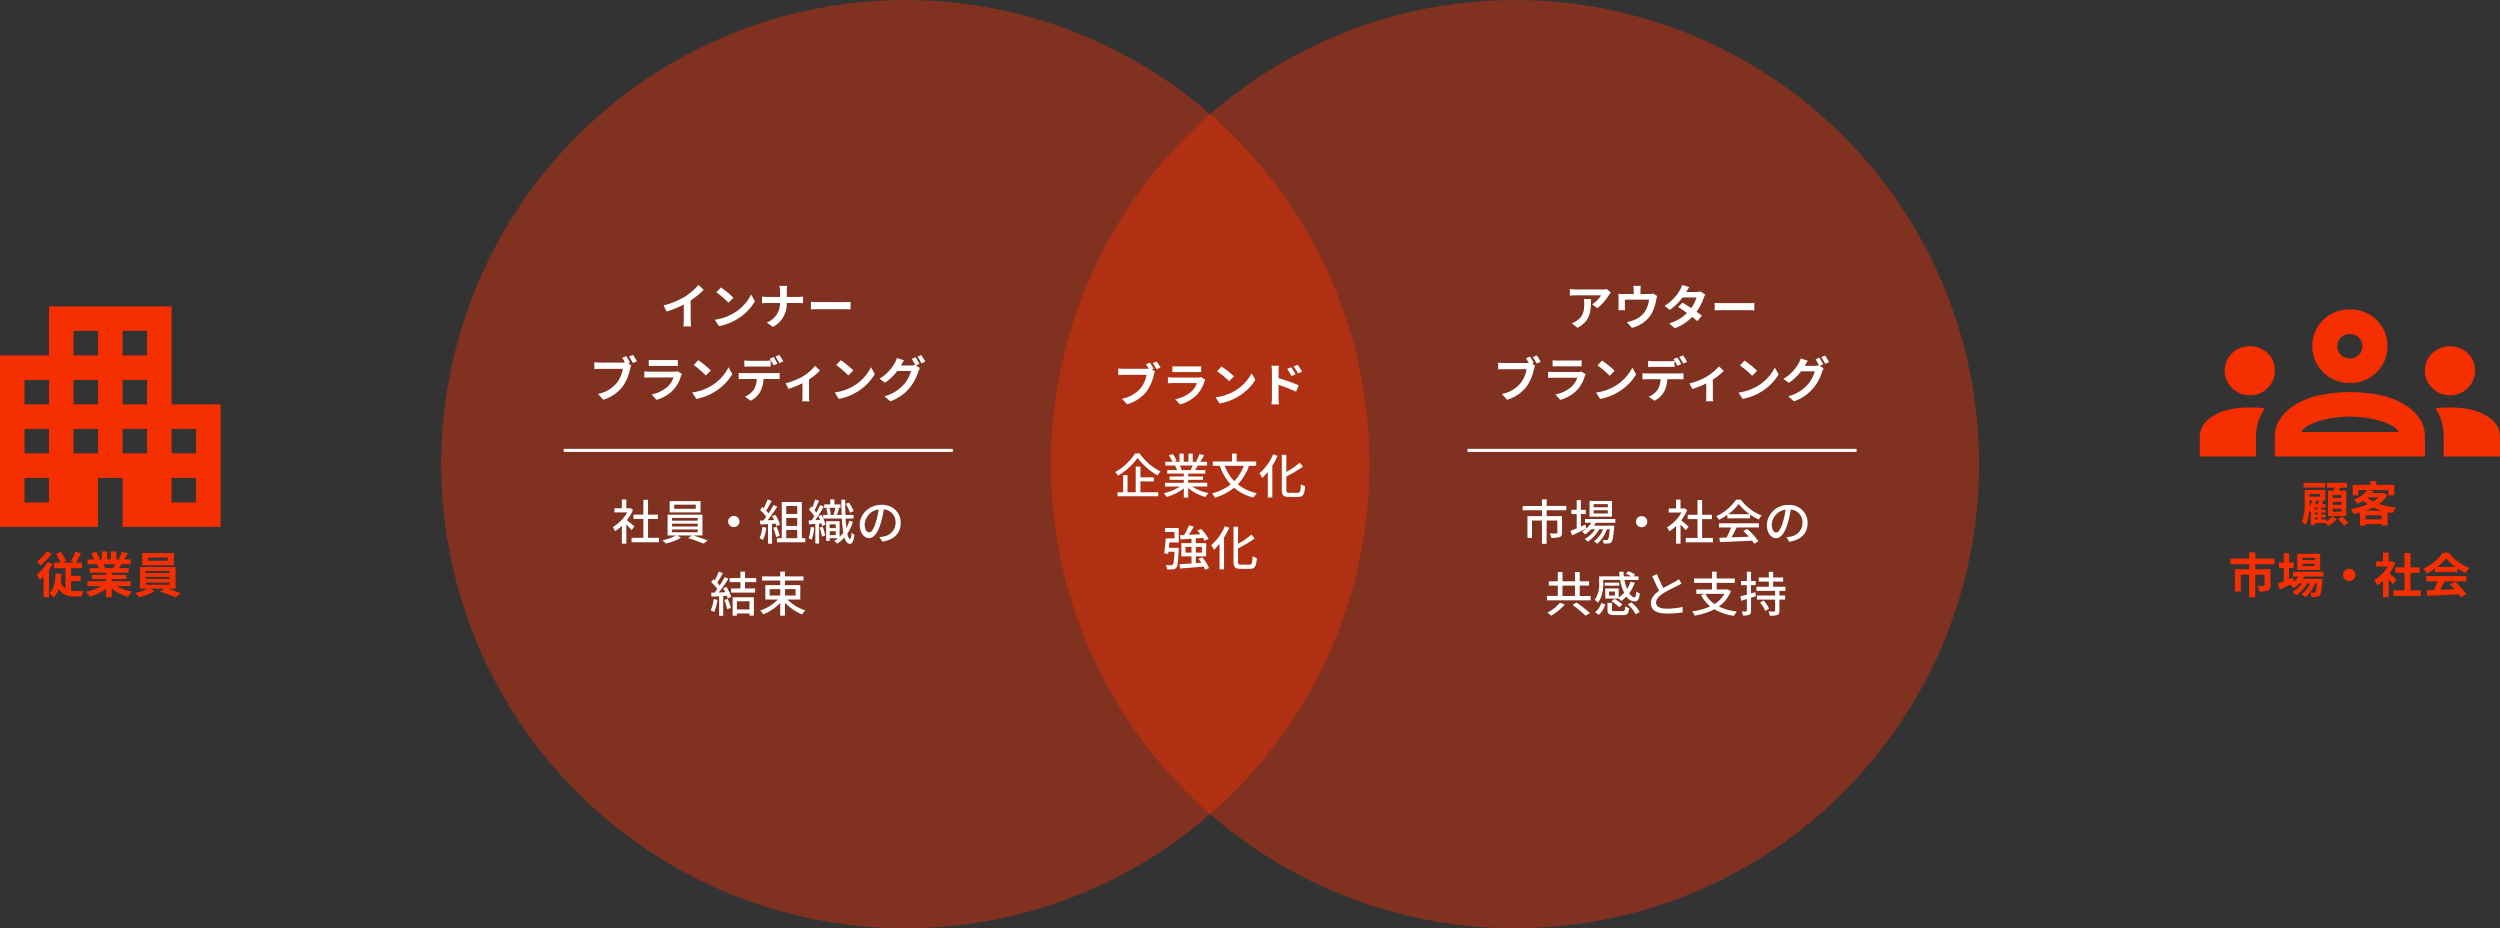
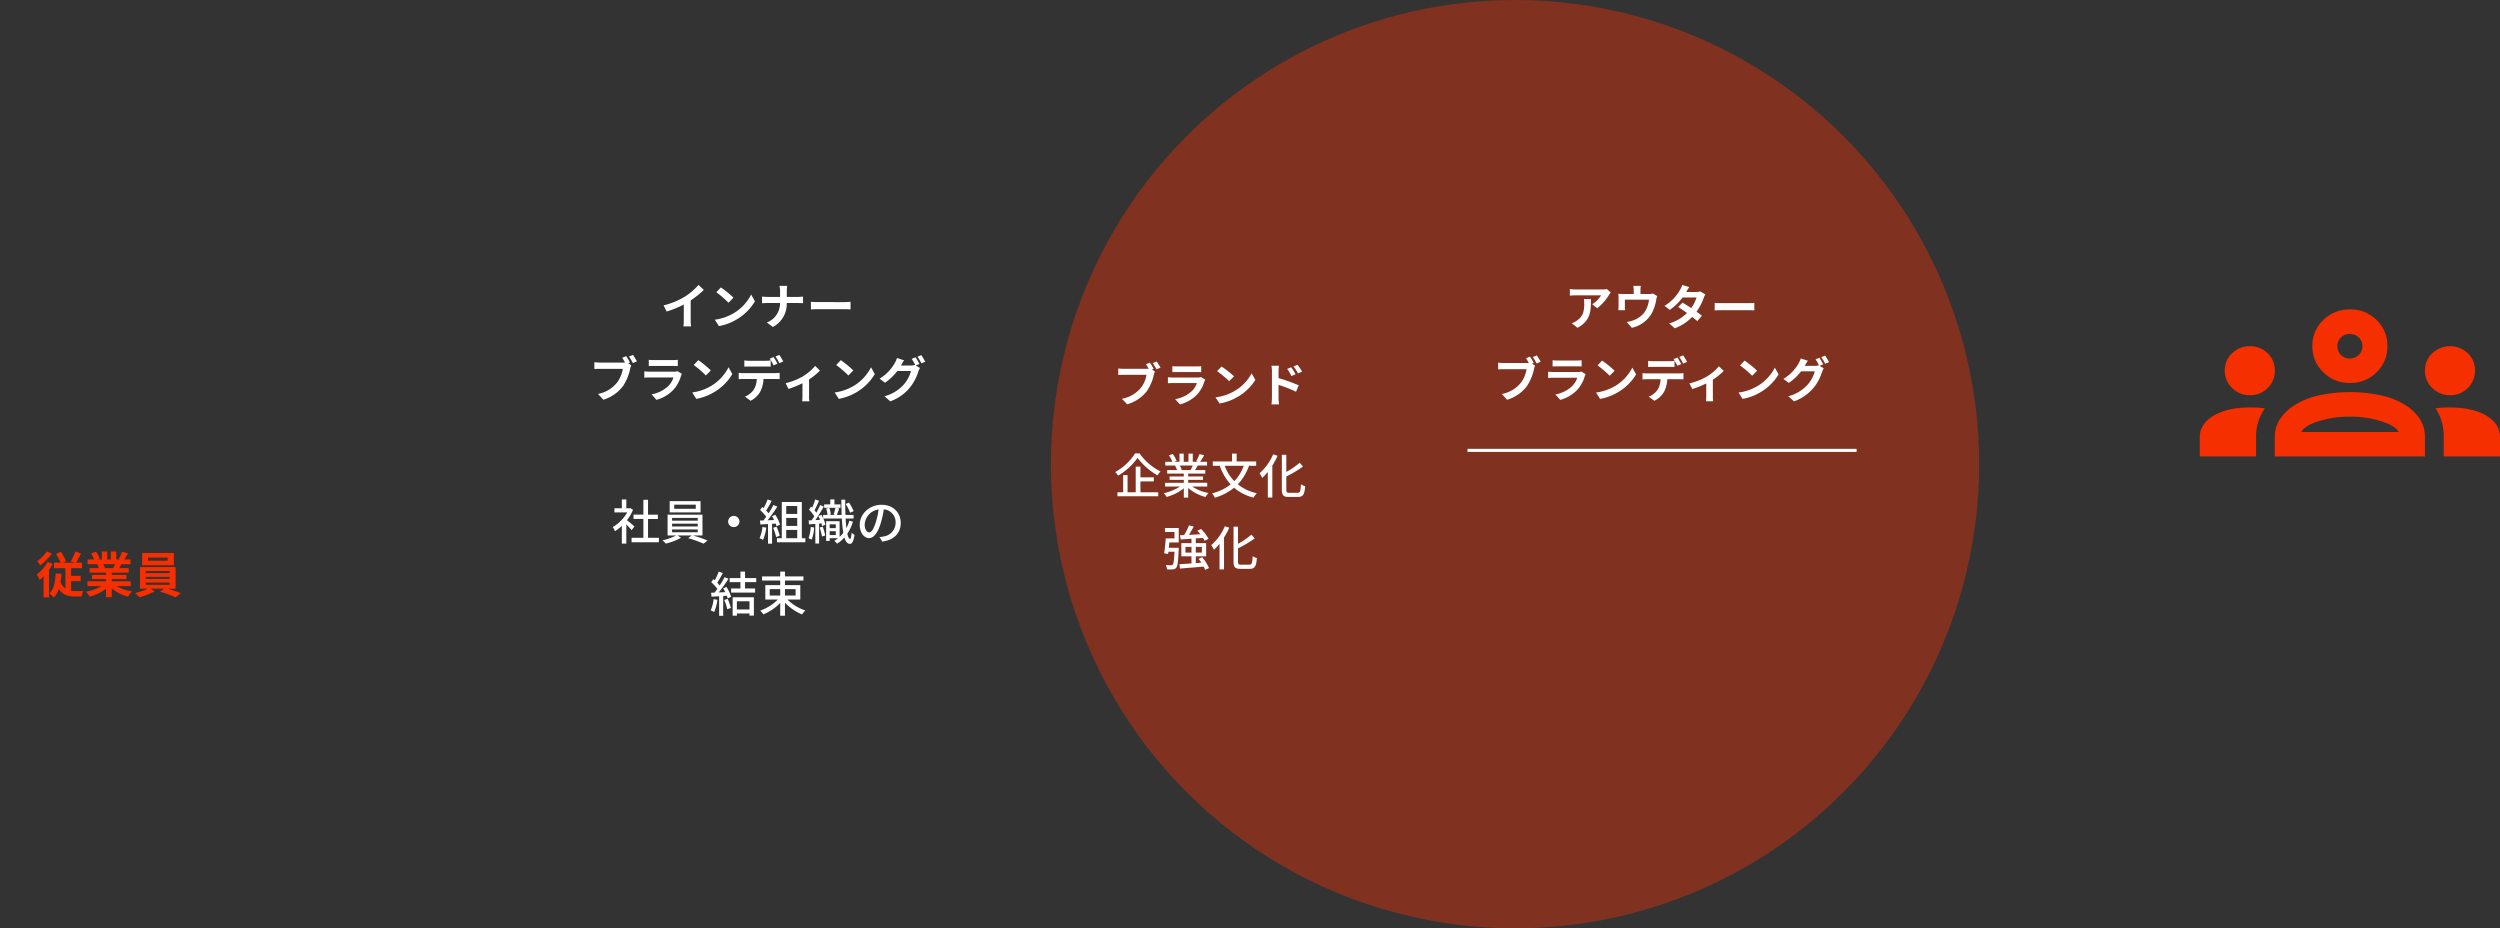
<svg xmlns="http://www.w3.org/2000/svg" width="816" height="303" viewBox="0 0 816 303">
  <rect x="0" y="0" width="816" height="303" fill="#333333" stroke="none" />
  <g id="グループ_1783" data-name="グループ 1783" transform="translate(-325 -7598)">
    <circle id="楕円形_185" data-name="楕円形 185" cx="151.5" cy="151.5" r="151.5" transform="translate(668 7598)" fill="#f62f00" opacity="0.397" style="mix-blend-mode: multiply;isolation: isolate" />
-     <circle id="楕円形_186" data-name="楕円形 186" cx="151.5" cy="151.5" r="151.5" transform="translate(469 7598)" fill="#f62f00" opacity="0.397" style="mix-blend-mode: multiply;isolation: isolate" />
    <path id="パス_198" data-name="パス 198" d="M12-13.51,10.7-13a16.785,16.785,0,0,1,.884,1.467,6.905,6.905,0,0,1-.742.03h-7.3a18.32,18.32,0,0,1-1.877-.121v2.132c.41-.03,1.152-.06,1.877-.06h7.336A9.289,9.289,0,0,1,9.032-5.285,10.417,10.417,0,0,1,2.847-1.732L4.567.082a12.617,12.617,0,0,0,6.342-4.188,15.238,15.238,0,0,0,2.382-5.5,4.79,4.79,0,0,1,.347-1.043l-1.01-.635.584-.227A19.758,19.758,0,0,0,12-13.51Zm2.209-.378-1.309.5a19.428,19.428,0,0,1,1.262,2.041l1.309-.544C15.169-12.421,14.6-13.344,14.207-13.888Zm5.112,1.527v1.95c.458-.03,1.136-.045,1.641-.045H27c.568,0,1.309.015,1.735.045v-1.95a15.517,15.517,0,0,1-1.7.076H20.959A13.873,13.873,0,0,1,19.318-12.361ZM30.063-7.977l-1.4-.832a3.462,3.462,0,0,1-1.152.151H19.7c-.489,0-1.167-.045-1.83-.091v1.965c.663-.06,1.451-.076,1.83-.076h7.62a6.506,6.506,0,0,1-1.625,2.616A10.808,10.808,0,0,1,20.234-1.6L21.8.112a11.919,11.919,0,0,0,5.632-3.266,10.726,10.726,0,0,0,2.335-4.188A5.49,5.49,0,0,1,30.063-7.977Zm5.317-4.279L33.9-10.743a32.451,32.451,0,0,1,3.944,3.266L39.45-9.05A31.622,31.622,0,0,0,35.379-12.255ZM33.407-2.186l1.325,2a17.541,17.541,0,0,0,5.853-2.132,16.436,16.436,0,0,0,5.837-5.594l-1.231-2.132A14.49,14.49,0,0,1,39.45-4.167,16.734,16.734,0,0,1,33.407-2.186Zm24.707-9.827-1.325.529a12.82,12.82,0,0,1,1.388,2.343l1.373-.59A26.681,26.681,0,0,0,58.114-12.013Zm2.067-.832-1.309.59a14.074,14.074,0,0,1,1.467,2.268l1.325-.62A19.928,19.928,0,0,0,60.181-12.845ZM51.819-1.99a15.7,15.7,0,0,1-.158,2.1h2.477c-.079-.62-.158-1.678-.158-2.1V-6.268a43.323,43.323,0,0,1,5.711,2.253l.884-2.1a56.411,56.411,0,0,0-6.595-2.359v-2.207a15.769,15.769,0,0,1,.142-1.829H51.661a10.235,10.235,0,0,1,.158,1.829Z" transform="translate(688.336 7729.888)" fill="#fff" />
    <path id="パス_199" data-name="パス 199" d="M-31.189-6.294l1,1.995a31.851,31.851,0,0,0,5.6-2.28v5.067A17.688,17.688,0,0,1-24.7.561h2.508a10.859,10.859,0,0,1-.143-2.074v-6.4a29.1,29.1,0,0,0,4.27-3.436l-1.714-1.631a20.335,20.335,0,0,1-4.476,3.847A25.559,25.559,0,0,1-31.189-6.294Zm18.714-5.874-1.492,1.583A32.98,32.98,0,0,1-10-7.165l1.619-1.647A32.042,32.042,0,0,0-12.474-12.168ZM-14.459-1.624l1.333,2.09A17.216,17.216,0,0,0-7.236-1.766,16.857,16.857,0,0,0-1.363-7.624L-2.6-9.857A14.923,14.923,0,0,1-8.379-3.7,16.387,16.387,0,0,1-14.459-1.624Zm21.3-9.183v1.742H2.716c-.635,0-1.286-.063-1.762-.111v2.185c.492-.032,1.127-.079,1.825-.079H6.827a6.761,6.761,0,0,1-4.3,6.365L4.494.751A8.5,8.5,0,0,0,9.018-7.07h3.571c.635,0,1.413.048,1.746.063V-9.16c-.333.032-1,.095-1.73.095H9.034v-1.726a12.183,12.183,0,0,1,.127-1.868H6.637A7.892,7.892,0,0,1,6.843-10.807ZM16.907-7.466V-4.98c.587-.047,1.651-.079,2.556-.079h8.524c.667,0,1.476.063,1.857.079V-7.466c-.413.032-1.111.095-1.857.095H19.462C18.637-7.371,17.478-7.419,16.907-7.466ZM-43.379,10.267l-1.3.538a17.738,17.738,0,0,1,.889,1.536,6.676,6.676,0,0,1-.746.032h-7.349a17.717,17.717,0,0,1-1.889-.127v2.233c.413-.032,1.159-.063,1.889-.063h7.381a9.936,9.936,0,0,1-1.857,4.465A10.409,10.409,0,0,1-52.586,22.6l1.73,1.9a12.679,12.679,0,0,0,6.381-4.386,16.306,16.306,0,0,0,2.4-5.763,5.16,5.16,0,0,1,.349-1.093l-1.016-.665.587-.238A20.869,20.869,0,0,0-43.379,10.267Zm2.222-.4-1.317.523a20.5,20.5,0,0,1,1.27,2.137l1.317-.57C-40.189,11.407-40.76,10.441-41.157,9.872Zm5.143,1.6v2.042c.46-.032,1.143-.047,1.651-.047h6.079c.571,0,1.317.016,1.746.047V11.471a15,15,0,0,1-1.714.079h-6.111A13.413,13.413,0,0,1-36.014,11.471Zm10.81,4.592-1.413-.871a3.356,3.356,0,0,1-1.159.158h-7.857c-.492,0-1.175-.047-1.841-.1v2.058c.667-.063,1.46-.079,1.841-.079h7.667A6.865,6.865,0,0,1-29.6,19.973a10.716,10.716,0,0,1-5.492,2.771l1.571,1.789a11.892,11.892,0,0,0,5.667-3.42,11.37,11.37,0,0,0,2.349-4.386A5.859,5.859,0,0,1-25.2,16.062Zm5.349-4.481-1.492,1.583a32.98,32.98,0,0,1,3.968,3.42l1.619-1.647A32.042,32.042,0,0,0-19.855,11.581Zm-1.984,10.545,1.333,2.09a17.216,17.216,0,0,0,5.889-2.233,16.857,16.857,0,0,0,5.873-5.858l-1.238-2.232a14.923,14.923,0,0,1-5.778,6.159A16.387,16.387,0,0,1-21.839,22.126ZM-4.824,11.661V13.7c.476-.032,1.159-.048,1.7-.048h5.19c.556,0,1.175.016,1.714.048V11.661a12.49,12.49,0,0,1-1.714.127h-5.19A11.905,11.905,0,0,1-4.824,11.661Zm-1.841,4.053v2.074c.444-.032,1.063-.063,1.524-.063H-.776a6.792,6.792,0,0,1-.984,3.5,6.479,6.479,0,0,1-2.873,2.264l1.857,1.346a7.514,7.514,0,0,0,3.19-3.04A10.025,10.025,0,0,0,1.43,17.725H5.256c.444,0,1.048.016,1.444.048V15.714a12.033,12.033,0,0,1-1.444.1h-10.4A12.115,12.115,0,0,1-6.665,15.714Zm11.4-5.146-1.27.523a20.146,20.146,0,0,1,1.254,2.2l1.27-.554C5.684,12.151,5.129,11.154,4.732,10.568ZM6.6,9.856l-1.254.522a18.669,18.669,0,0,1,1.27,2.185l1.27-.554A24.751,24.751,0,0,0,6.6,9.856ZM8.653,19.1l.937,1.868a33.161,33.161,0,0,0,4.556-1.852V23.3c0,.554-.048,1.393-.079,1.71h2.349A8.794,8.794,0,0,1,16.3,23.3V17.867a20.8,20.8,0,0,0,3.556-2.882L18.287,13.45a16.526,16.526,0,0,1-3.952,3.388A20.99,20.99,0,0,1,8.653,19.1Zm18-7.521-1.492,1.583a32.98,32.98,0,0,1,3.968,3.42l1.619-1.647A32.042,32.042,0,0,0,26.653,11.581ZM24.668,22.126,26,24.216a17.216,17.216,0,0,0,5.889-2.233,16.857,16.857,0,0,0,5.873-5.858l-1.238-2.232a14.923,14.923,0,0,1-5.778,6.159A16.387,16.387,0,0,1,24.668,22.126Zm26.4-11.479-1.254.507A18.348,18.348,0,0,1,50.97,13.2l-.111-.063a5.012,5.012,0,0,1-1.381.19H46.3c.016-.032.032-.047.048-.079a16.418,16.418,0,0,1,.968-1.615l-2.333-.76a7.155,7.155,0,0,1-.714,1.647,13.707,13.707,0,0,1-4.952,5.1l1.778,1.33a17.816,17.816,0,0,0,4.016-3.832h4.46a11.191,11.191,0,0,1-2.254,4.307,12.7,12.7,0,0,1-6.4,3.927L42.8,25.024a14.783,14.783,0,0,0,6.4-4.481,16.061,16.061,0,0,0,2.778-5.272,6.332,6.332,0,0,1,.524-1.14l-1.349-.823,1.175-.491A20.114,20.114,0,0,0,51.065,10.647Zm1.873-.712-1.254.507a16.777,16.777,0,0,1,1.286,2.185l1.254-.538A22.594,22.594,0,0,0,52.938,9.935Z" transform="translate(572.776 7703.976)" fill="#fff" />
    <path id="パス_195" data-name="パス 195" d="M-17.014-10.886l-1.254-1.159a8.292,8.292,0,0,1-1.619.141h-8.556a12.748,12.748,0,0,1-1.937-.157v2.177c.746-.063,1.27-.11,1.937-.11h8.27A9.373,9.373,0,0,1-23.093-7.08l1.651,1.3a16.018,16.018,0,0,0,3.81-4.292A7.9,7.9,0,0,1-17.014-10.886ZM-23.49-8.771h-2.3a8.571,8.571,0,0,1,.111,1.41c0,2.569-.381,4.229-2.4,5.608a6.3,6.3,0,0,1-1.667.862L-27.887.6C-23.57-1.691-23.49-4.887-23.49-8.771Zm16.27-4.308H-9.665a7.64,7.64,0,0,1,.127,1.441v1.206h-3.4a13.343,13.343,0,0,1-1.619-.078,9.871,9.871,0,0,1,.079,1.347v2.71a11.726,11.726,0,0,1-.079,1.316h2.19c-.032-.313-.048-.8-.048-1.159V-8.583h7.873A9.219,9.219,0,0,1-5.951-4.558a7.762,7.762,0,0,1-3.6,2.678,13.063,13.063,0,0,1-2.238.611l1.651,1.88a10.077,10.077,0,0,0,6.476-4.7A14.454,14.454,0,0,0-2.189-8.521a10.346,10.346,0,0,1,.317-1.253l-1.381-.83a3.91,3.91,0,0,1-1.317.172H-7.332v-1.206A11.237,11.237,0,0,1-7.22-13.079ZM8.6-12.687l-2.3-.7a6.441,6.441,0,0,1-.73,1.629A14.622,14.622,0,0,1,.526-6.547l1.714,1.3A18.974,18.974,0,0,0,6.43-9.3h4.54A11.059,11.059,0,0,1,9.224-5.842c-1-.658-2-1.3-2.841-1.77L4.97-6.187c.81.5,1.857,1.206,2.889,1.958A13.519,13.519,0,0,1,2.034-.83L3.875.752A14.949,14.949,0,0,0,9.557-2.96c.651.517,1.238,1,1.667,1.394l1.508-1.77c-.46-.376-1.079-.83-1.762-1.316a17.848,17.848,0,0,0,2.349-4.511,7.324,7.324,0,0,1,.524-1.112l-1.619-.987a5.1,5.1,0,0,1-1.381.172H7.621A16.832,16.832,0,0,1,8.6-12.687Zm8.3,5.153v2.459c.587-.047,1.651-.078,2.556-.078h8.524c.667,0,1.476.063,1.857.078V-7.534c-.413.031-1.111.094-1.857.094H19.462C18.637-7.44,17.478-7.487,16.907-7.534ZM-43.379,10.009l-1.3.533a17.5,17.5,0,0,1,.889,1.519,6.748,6.748,0,0,1-.746.031h-7.349a17.906,17.906,0,0,1-1.889-.125v2.209c.413-.031,1.159-.063,1.889-.063h7.381a9.773,9.773,0,0,1-1.857,4.417,10.426,10.426,0,0,1-6.222,3.681l1.73,1.88a12.681,12.681,0,0,0,6.381-4.339,16.036,16.036,0,0,0,2.4-5.7,5.066,5.066,0,0,1,.349-1.081l-1.016-.658.587-.235A20.594,20.594,0,0,0-43.379,10.009Zm2.222-.392-1.317.517a20.239,20.239,0,0,1,1.27,2.115l1.317-.564C-40.189,11.137-40.76,10.182-41.157,9.618Zm5.143,1.582v2.021c.46-.031,1.143-.047,1.651-.047h6.079c.571,0,1.317.016,1.746.047V11.2a15.164,15.164,0,0,1-1.714.078h-6.111A13.557,13.557,0,0,1-36.014,11.2Zm10.81,4.542-1.413-.862a3.39,3.39,0,0,1-1.159.157h-7.857c-.492,0-1.175-.047-1.841-.094V16.98c.667-.063,1.46-.078,1.841-.078h7.667a6.777,6.777,0,0,1-1.635,2.71,10.756,10.756,0,0,1-5.492,2.741l1.571,1.77a11.916,11.916,0,0,0,5.667-3.383A11.21,11.21,0,0,0-25.506,16.4,5.766,5.766,0,0,1-25.2,15.742Zm5.349-4.433-1.492,1.566a32.883,32.883,0,0,1,3.968,3.383l1.619-1.629A31.973,31.973,0,0,0-19.855,11.31Zm-1.984,10.432,1.333,2.068A17.329,17.329,0,0,0-14.617,21.6a16.767,16.767,0,0,0,5.873-5.8L-9.982,13.6A14.826,14.826,0,0,1-15.76,19.69,16.505,16.505,0,0,1-21.839,21.742ZM-4.824,11.388v2.021c.476-.031,1.159-.047,1.7-.047h5.19c.556,0,1.175.016,1.714.047V11.388a12.623,12.623,0,0,1-1.714.125h-5.19A12.032,12.032,0,0,1-4.824,11.388ZM-6.665,15.4V17.45c.444-.031,1.063-.063,1.524-.063H-.776a6.665,6.665,0,0,1-.984,3.462,6.468,6.468,0,0,1-2.873,2.24l1.857,1.331a7.479,7.479,0,0,0,3.19-3.007A9.833,9.833,0,0,0,1.43,17.387H5.256c.444,0,1.048.016,1.444.047V15.4a12.162,12.162,0,0,1-1.444.094h-10.4A12.244,12.244,0,0,1-6.665,15.4Zm11.4-5.091-1.27.517A19.875,19.875,0,0,1,4.716,13l1.27-.548C5.684,11.873,5.129,10.887,4.732,10.307ZM6.6,9.6l-1.254.517a18.422,18.422,0,0,1,1.27,2.162l1.27-.548A24.432,24.432,0,0,0,6.6,9.6ZM8.653,18.75,9.589,20.6a33.368,33.368,0,0,0,4.556-1.833V22.9c0,.548-.048,1.378-.079,1.692h2.349A8.608,8.608,0,0,1,16.3,22.9V17.528a20.752,20.752,0,0,0,3.556-2.851l-1.571-1.519a16.477,16.477,0,0,1-3.952,3.352A21.121,21.121,0,0,1,8.653,18.75Zm18-7.44-1.492,1.566a32.883,32.883,0,0,1,3.968,3.383l1.619-1.629A31.973,31.973,0,0,0,26.653,11.31ZM24.668,21.742,26,23.809A17.329,17.329,0,0,0,31.891,21.6a16.767,16.767,0,0,0,5.873-5.8L36.526,13.6a14.826,14.826,0,0,1-5.778,6.093A16.505,16.505,0,0,1,24.668,21.742Zm26.4-11.356-1.254.5a18.1,18.1,0,0,1,1.159,2.021l-.111-.063a5.062,5.062,0,0,1-1.381.188H46.3c.016-.031.032-.047.048-.078a16.206,16.206,0,0,1,.968-1.6L44.986,10.6a7.039,7.039,0,0,1-.714,1.629,13.622,13.622,0,0,1-4.952,5.044L41.1,18.593A17.734,17.734,0,0,0,45.113,14.8h4.46a11.029,11.029,0,0,1-2.254,4.261,12.718,12.718,0,0,1-6.4,3.885l1.873,1.66a14.781,14.781,0,0,0,6.4-4.433,15.829,15.829,0,0,0,2.778-5.216,6.233,6.233,0,0,1,.524-1.128l-1.349-.815,1.175-.486A19.847,19.847,0,0,0,51.065,10.385Zm1.873-.7-1.254.5a16.558,16.558,0,0,1,1.286,2.162l1.254-.533A22.3,22.3,0,0,0,52.938,9.681Z" transform="translate(867.776 7704.392)" fill="#fff" />
-     <path id="パス_196" data-name="パス 196" d="M-32.926-9.947v-1.41h-6.391V-13.5h-1.57v2.147h-6.28v1.41h6.3v1.912H-45.6v7.1h1.475V-6.609h3.251v7.6h1.523v-7.6h3.5v3.933c0,.219-.079.282-.349.3s-1.205.016-2.157-.031a5.211,5.211,0,0,1,.507,1.442,8.546,8.546,0,0,0,2.775-.251c.571-.235.745-.658.745-1.426V-8.035h-5.027V-9.947Zm13.544-.987h-4.631v-1.019h4.631Zm0,2.021h-4.631V-9.947h4.631ZM-18.018-13h-7.327v5.14h7.327Zm-8.691,7.694c-.492.219-.983.439-1.459.658V-8.725h1.6V-10.1h-1.6v-3.165h-1.364V-10.1h-1.745v1.379h1.745v4.67c-.777.329-1.491.627-2.062.846l.571,1.457c1.332-.627,3.045-1.473,4.631-2.272Zm9.8-.564V-7.111H-26.82v1.238h2.03a8.468,8.468,0,0,1-3,2.883,7.956,7.956,0,0,1,1,.909,10.731,10.731,0,0,0,1.951-1.677h1.332A10.214,10.214,0,0,1-26.931-.545a4.075,4.075,0,0,1,.983.878,12.1,12.1,0,0,0,3.775-4.09h1.253A9.1,9.1,0,0,1-23.934.192a4.726,4.726,0,0,1,1.063.815,10.822,10.822,0,0,0,3.188-4.764h.952c-.19,2.209-.4,3.1-.634,3.369-.127.157-.254.172-.492.172A10.726,10.726,0,0,1-21.1-.278,2.853,2.853,0,0,1-20.762.9,12.638,12.638,0,0,0-19.176.881a1.386,1.386,0,0,0,.952-.439c.428-.47.666-1.692.92-4.826.016-.188.032-.548.032-.548H-23.9a7.2,7.2,0,0,0,.587-.94Zm8.564-2.178a1.83,1.83,0,0,0-1.84,1.818,1.83,1.83,0,0,0,1.84,1.818A1.83,1.83,0,0,0-6.5-6.233,1.83,1.83,0,0,0-8.344-8.051ZM6.992-4.619c-.365-.329-1.681-1.457-2.427-2.053a14.439,14.439,0,0,0,1.967-3.369l-.825-.548-.254.047H4.359v-2.883H2.9v2.883H.506V-9.21H4.661a12.987,12.987,0,0,1-4.71,4.8A6.855,6.855,0,0,1,.68-3.068,13.946,13.946,0,0,0,2.9-4.823V.96H4.359V-5.277c.65.642,1.364,1.395,1.729,1.849ZM11.4-.921V-7.064h3.2v-1.41H11.4V-13.3H9.894v4.826h-3.2v1.41h3.2V-.921H6.056V.521h8.881V-.921Zm8.548-7.757A15.309,15.309,0,0,0,23.327-12,15.8,15.8,0,0,0,26.9-8.678Zm-.3,1.348H27.07V-8.552a19.956,19.956,0,0,0,2.807,1.63,7.094,7.094,0,0,1,.936-1.316,15.921,15.921,0,0,1-6.788-5.171H22.5a15.99,15.99,0,0,1-6.487,5.391,5.311,5.311,0,0,1,.872,1.191,19.568,19.568,0,0,0,2.76-1.63ZM16.92-4.337h3.933a26.524,26.524,0,0,1-1.475,3.275l-2.347.078.19,1.426c2.7-.11,6.724-.282,10.5-.47a10.687,10.687,0,0,1,.7,1.019L29.766.16a20.024,20.024,0,0,0-3.679-4.027l-1.269.674a22.973,22.973,0,0,1,1.84,1.865c-1.935.078-3.9.157-5.662.219.571-1,1.158-2.178,1.681-3.228h7.264V-5.7H16.92ZM45.832-5.779a5.838,5.838,0,0,0-6.217-5.908,6.839,6.839,0,0,0-7.089,6.519c0,2.617,1.443,4.341,3.013,4.341S38.426-2.6,39.377-5.794a30.88,30.88,0,0,0,.952-4.4,4.183,4.183,0,0,1,3.838,4.372,4.525,4.525,0,0,1-3.838,4.45,9.911,9.911,0,0,1-1.411.219L39.853.317C43.707-.231,45.832-2.488,45.832-5.779Zm-11.7.454a5.261,5.261,0,0,1,4.52-4.842,24.69,24.69,0,0,1-.872,4.043c-.73,2.413-1.475,3.432-2.189,3.432C34.9-2.692,34.128-3.522,34.128-5.324ZM-34.988,20.218a13.841,13.841,0,0,1-4.092,3.228,12.276,12.276,0,0,1,1.189,1.019,17.878,17.878,0,0,0,4.457-3.651Zm4.108.705a47.836,47.836,0,0,1,4.25,3.526L-25.2,23.6a50.2,50.2,0,0,0-4.377-3.432Zm-3.3-6.284h4.092v3.385h-4.092Zm5.63,3.385V14.64H-25.5v-1.41h-3.045V10.2h-1.538v3.024h-4.092V10.2H-35.7v3.024h-2.934v1.41H-35.7v3.385h-3.537V19.45h14.258V18.024Zm6.217,6.127a6.587,6.587,0,0,0,2.109-3.385l-1.3-.454a5.751,5.751,0,0,1-2.046,3.024Zm6.693-10.468h-4.742v.972h4.742ZM-17.051,17.9H-19V16.567h1.951Zm1.221.94a5.5,5.5,0,0,1,.809.815A10.75,10.75,0,0,0-13.292,18.2a3.285,3.285,0,0,0,2.538,1.6c1.11,0,1.6-.533,1.824-2.586a4.1,4.1,0,0,1-1.142-.642c-.079,1.379-.238,1.912-.6,1.912-.555,0-1.158-.5-1.713-1.363a13.416,13.416,0,0,0,1.824-3.432l-1.4-.313a10.866,10.866,0,0,1-1.126,2.366,13.979,13.979,0,0,1-.872-2.962h4.583V11.6h-1.6l.492-.58a8.3,8.3,0,0,0-2.252-1.066l-.73.831a11.4,11.4,0,0,1,1.713.815h-2.395c-.063-.5-.1-1-.111-1.52h-1.4c.016.517.063,1.019.127,1.52h-6.677v2.335a8.293,8.293,0,0,1-1.475,5.344,5.254,5.254,0,0,1,1.078.893c1.459-1.755,1.745-4.372,1.745-6.221V12.775h5.5a15.448,15.448,0,0,0,1.316,4.2A9.178,9.178,0,0,1-15.83,18.51V15.58h-4.377v3.306h4.377Zm-2.363.956a9.717,9.717,0,0,1,2.522,1.9l1.031-.893a9.824,9.824,0,0,0-2.585-1.818ZM-17.1,22.96c-.809,0-.936-.063-.936-.47V20.265h-1.459v2.241c0,1.363.444,1.755,2.252,1.755H-14.4c1.4,0,1.824-.454,2-2.3a4.632,4.632,0,0,1-1.316-.533c-.063,1.348-.174,1.536-.825,1.536Zm4.234-2.209a10.655,10.655,0,0,1,2.553,3.228l1.348-.689a10.9,10.9,0,0,0-2.7-3.165Zm9.547-9.841-1.57.642c.745,1.677,1.538,3.447,2.268,4.764-1.618,1.128-2.7,2.413-2.7,4.074C-5.315,22.9-3.063,23.76,0,23.76a30.636,30.636,0,0,0,5.043-.376L5.057,21.6a23.9,23.9,0,0,1-5.123.564c-2.363,0-3.553-.721-3.553-1.943,0-1.144.888-2.131,2.284-3.04,1.507-.972,3.616-1.943,4.663-2.476.508-.251.952-.486,1.364-.736L3.82,12.54a8.8,8.8,0,0,1-1.269.831c-.825.454-2.395,1.222-3.79,2.053A36.4,36.4,0,0,1-3.317,10.91Zm21.981,6.425a9.321,9.321,0,0,1-3.188,3.322,9.184,9.184,0,0,1-3.013-3.322Zm1.094-1.5-.254.063H16.159V13.746h5.916V12.3H16.159V10.08H14.636V12.3H8.768v1.442h5.868v2.147H9.5v1.442h2.649l-1.094.376a11.367,11.367,0,0,0,3,3.714,21.488,21.488,0,0,1-5.916,1.63,5.3,5.3,0,0,1,.825,1.395A21.526,21.526,0,0,0,15.4,22.365,17.373,17.373,0,0,0,21.821,24.5a6.828,6.828,0,0,1,.936-1.41,17.865,17.865,0,0,1-5.9-1.63,10.979,10.979,0,0,0,3.933-5.014Zm9.024.94-1.411.423V14.483h1.523V13.135H27.372V10.111H26.008v3.024H24.089v1.348h1.919V17.57c-.809.235-1.554.439-2.141.6l.333,1.41,1.808-.548v3.761c0,.219-.079.282-.27.282-.174,0-.777,0-1.4-.016a5.842,5.842,0,0,1,.4,1.348,4.589,4.589,0,0,0,2.062-.266c.412-.235.571-.611.571-1.348V18.6l1.6-.5Zm1.538,3.369a11.513,11.513,0,0,1,1.7,2.742l1.253-.736A13.623,13.623,0,0,0,31.5,19.482Zm8.263-3.792V15.016h-4V13.323h3.267V11.991H34.588V10.142H33.176v1.849h-3.3v1.332h3.3v1.692H29.132v1.332h6.09v1.52H29.306V19.2h5.916v3.6c0,.219-.063.282-.317.3-.222.016-1.047.016-1.856-.031a5.706,5.706,0,0,1,.444,1.395,7.148,7.148,0,0,0,2.458-.235c.508-.219.682-.611.682-1.395V19.2h1.856V17.868H36.634v-1.52Z" transform="translate(869.168 7774.504)" fill="#fff" />
    <path id="パス_197" data-name="パス 197" d="M-25.011-13.488a17.843,17.843,0,0,1-6.477,6.07,6.336,6.336,0,0,1,.93,1.173,20.14,20.14,0,0,0,6.367-5.788,21.723,21.723,0,0,0,6.525,5.726,7.022,7.022,0,0,1,.977-1.3,18.234,18.234,0,0,1-6.824-5.882Zm1.765,9.121h4.366V-5.681h-4.366v-3.5H-24.79v8.37h-2.663V-6.432h-1.434V-.816h-1.86V.5h13.3V-.816h-5.8ZM-6.193-9.546a14.547,14.547,0,0,1-.693,1.486h-3.325l.457-.094a6.561,6.561,0,0,0-.678-1.392Zm4.744,6.852v-1.22H-7.659v-.954H-2.82v-1.1H-7.659V-6.9H-2.08V-8.059H-5.421c.268-.438.583-.954.883-1.486H-1.5v-1.22H-3.766a24.445,24.445,0,0,0,1.308-2.128l-1.513-.375a13.591,13.591,0,0,1-1.1,2.315l.6.188h-1.7v-2.675H-7.564v2.675h-1.56v-2.675H-10.5v2.675h-1.734l.8-.3A10.851,10.851,0,0,0-12.686-13.3l-1.277.422a11.7,11.7,0,0,1,1.15,2.112h-2.332v1.22h3.578l-.378.063a7.723,7.723,0,0,1,.662,1.424h-3.231V-6.9h5.421v.939h-4.649v1.1h4.649v.954h-6.115v1.22h4.87A15.353,15.353,0,0,1-15.649-.519,6.535,6.535,0,0,1-14.688.717,15.7,15.7,0,0,0-9.093-2.1V.936h1.434V-2.208A14.094,14.094,0,0,0-2.017.733a6.537,6.537,0,0,1,.977-1.3A14.534,14.534,0,0,1-6.382-2.693ZM10.465-9.452A13.825,13.825,0,0,1,7.392-4.446,14.169,14.169,0,0,1,4.256-9.452Zm4.066,0V-10.86H8.149v-2.566h-1.5v2.566H.363v1.408H2.648A17.712,17.712,0,0,0,6.194-3.366,16.436,16.436,0,0,1,.127-.456,7.588,7.588,0,0,1,1.056.967,18.2,18.2,0,0,0,7.313-2.287,15.465,15.465,0,0,0,13.68.936,7.88,7.88,0,0,1,14.736-.5a14.753,14.753,0,0,1-6.194-2.91,16.77,16.77,0,0,0,3.641-6.039Zm5.532-3.739a17,17,0,0,1-4.444,6.179A9.967,9.967,0,0,1,16.5-5.494a17.2,17.2,0,0,0,1.828-1.971V.9H19.8V-9.514a22.411,22.411,0,0,0,1.7-3.207ZM25.343-.644c-.82,0-.977-.156-.977-1.048V-5.963A38.234,38.234,0,0,0,29.8-9.2l-1.056-1.267a24.993,24.993,0,0,1-4.381,3.019v-5.6H22.9V-1.708c0,1.893.52,2.425,2.3,2.425H28.18c1.718,0,2.143-.923,2.332-3.52a4.33,4.33,0,0,1-1.371-.626C29.015-1.192,28.9-.644,28.085-.644Zm-39.321,17.96c.047-.563.11-1.173.158-1.752h3.073V10.855h-4.507v1.3h3.12v2.1H-15c-.095,1.549-.3,3.6-.5,4.865l1.292.2.095-.72h1.986c-.142,2.816-.315,3.942-.583,4.224a.664.664,0,0,1-.567.188A16.507,16.507,0,0,1-15,22.932a3.732,3.732,0,0,1,.441,1.424,12.571,12.571,0,0,0,1.923-.016,1.354,1.354,0,0,0,1.072-.532c.457-.516.63-2.034.8-5.882.016-.188.032-.61.032-.61Zm5.421,1.564V17.018h1.97V18.88ZM-3.2,17.018V18.88H-5.184V17.018Zm2.332,6.915A13.584,13.584,0,0,0-3.1,20.382l-1.182.532a15.357,15.357,0,0,1,.914,1.267l-1.812.141V20.1H-1.8V15.8H-5.184V14.249l2.348-.156a7.215,7.215,0,0,1,.52.923l1.308-.626a14.6,14.6,0,0,0-2.443-3.223l-1.214.563a14.6,14.6,0,0,1,.977,1.158c-1.292.078-2.569.141-3.735.2.52-.829,1.087-1.8,1.576-2.706l-1.56-.391a19.7,19.7,0,0,1-1.576,3.16l-1.34.063.189,1.377,3.546-.235V15.8H-9.9v4.3h3.31v2.315c-1.5.11-2.868.188-3.94.25l.173,1.424c2.049-.172,4.949-.391,7.738-.641a8.236,8.236,0,0,1,.473,1.064ZM4.3,10.276A17,17,0,0,1-.141,16.455a9.967,9.967,0,0,1,.883,1.517A17.2,17.2,0,0,0,2.569,16v8.37H4.035V13.952a22.411,22.411,0,0,0,1.7-3.207Zm5.28,12.547c-.82,0-.977-.156-.977-1.048V17.5a38.234,38.234,0,0,0,5.437-3.238L12.987,13a24.993,24.993,0,0,1-4.381,3.019v-5.6H7.14V21.759c0,1.893.52,2.425,2.3,2.425h2.979c1.718,0,2.143-.923,2.332-3.52a4.33,4.33,0,0,1-1.371-.626c-.126,2.237-.236,2.785-1.056,2.785Z" transform="translate(720.488 7759.488)" fill="#fff" />
    <path id="パス_200" data-name="パス 200" d="M-40.55-4.6c-.367-.33-1.691-1.46-2.441-2.057a14.456,14.456,0,0,0,1.978-3.376l-.829-.55-.255.047h-1.1v-2.889h-1.468v2.889h-2.409V-9.2h4.179a13.037,13.037,0,0,1-4.737,4.8,6.861,6.861,0,0,1,.734,1.35A14.019,14.019,0,0,0-44.665-4.8V.991H-43.2v-6.25c.654.644,1.372,1.4,1.739,1.853Zm4.434,3.706V-7.049h3.222V-8.462h-3.222V-13.3h-1.515v4.836h-3.222v1.413h3.222V-.894h-3.86V.551h8.933V-.894Zm15.584-9.469h-7.034v-1.35h7.034Zm1.563-2.512H-29.049V-9.2h10.081Zm-9.3,9.249h8.374V-2.7h-8.374Zm0-1.884h8.374V-4.6h-8.374Zm0-1.884h8.374v.9h-8.374Zm9.922,5.731V-8.447H-29.735v6.783h2.791a18.866,18.866,0,0,1-4.466,1.6A8.877,8.877,0,0,1-30.293.991a20.274,20.274,0,0,0,4.945-1.9L-26.5-1.663h4.658l-1.18.864a42.893,42.893,0,0,1,5.025,1.806l1.308-1.021A48.058,48.058,0,0,0-21.44-1.663ZM-8.121-8.038a1.837,1.837,0,0,0-1.85,1.821A1.837,1.837,0,0,0-8.121-4.4a1.837,1.837,0,0,0,1.85-1.821A1.837,1.837,0,0,0-8.121-8.038Zm9.347,3.6A11.719,11.719,0,0,1,.285-.768a6.275,6.275,0,0,1,1.133.55,14.36,14.36,0,0,0,1.069-4Zm4.323-1.1a7.822,7.822,0,0,1,.287.879L6.969-5.2A13.175,13.175,0,0,0,5.437-8.415L4.369-7.96A13.434,13.434,0,0,1,5.039-6.7l-2.122.079a49.287,49.287,0,0,0,3.174-4.46l-1.26-.534A29.154,29.154,0,0,1,3.22-8.886,9.185,9.185,0,0,0,2.439-9.8c.574-.848,1.244-2.088,1.818-3.156l-1.34-.471a17.97,17.97,0,0,1-1.308,2.842l-.431-.377-.718.974a16.992,16.992,0,0,1,2.01,2.2c-.319.44-.622.848-.925,1.225L.429-6.531.556-5.243c.734-.047,1.579-.094,2.488-.141V1.006H4.369V-5.463ZM4.72-4.16a16.766,16.766,0,0,1,.973,3.015l1.18-.408A16.943,16.943,0,0,0,5.836-4.521Zm4.275.691h3.589v2.7H8.995Zm3.589-7.8V-8.7H8.995v-2.575Zm0,6.485H8.995V-7.379h3.589Zm1.5,4.02V-12.592H7.543V-.768H5.964V.551h9.268V-.768ZM31.007-9.593A16.388,16.388,0,0,0,29.492-12.4l-1.085.44A17.12,17.12,0,0,1,29.843-9.09ZM16.986-4.442a13.124,13.124,0,0,1-.7,3.674,5.53,5.53,0,0,1,1.021.487,14.7,14.7,0,0,0,.814-3.973Zm2.9.2a15.232,15.232,0,0,1,.766,2.921l1.069-.33a18.136,18.136,0,0,0-.814-2.889ZM23.175-1.8V-3.061h1.994V-1.8ZM25.169-5.29v1.225H23.175V-5.29Zm4.418-1.193a10.815,10.815,0,0,1-.957,2.4c-.1-.911-.191-1.947-.239-3.109h2.584V-8.368H28.327c-.064-1.523-.08-3.2-.08-4.978H26.971c.016,1.79.064,3.455.112,4.978H25.52c.239-.565.494-1.4.782-2.136l-.877-.188h1.292v-1.115H24.722V-13.44H23.366v1.633H21.373v1.115h3.669a13.583,13.583,0,0,1-.606,2.167l.654.157H22.9l.638-.141a7.877,7.877,0,0,0-.494-2.183l-1.021.22a8.288,8.288,0,0,1,.447,2.1H21.038V-7.3c-.175-.377-.351-.754-.542-1.083l-1.021.377c.191.393.4.817.574,1.24l-1.531.079c.909-1.3,1.93-2.983,2.728-4.4l-1.18-.5c-.319.738-.766,1.617-1.244,2.481-.175-.251-.367-.518-.59-.785.479-.848,1.021-2.073,1.468-3.109l-1.26-.408a21.152,21.152,0,0,1-.973,2.685l-.383-.377-.654,1A14.4,14.4,0,0,1,18.15-7.944c-.287.471-.574.926-.845,1.319l-1,.047.128,1.288c.622-.047,1.324-.094,2.058-.157V.975h1.228V-5.542l.75-.079c.1.33.175.628.223.879l1.085-.44a8.778,8.778,0,0,0-.686-2.01h6.061a40.445,40.445,0,0,0,.463,4.679,10.456,10.456,0,0,1-1.2,1.319V-6.327h-4.4V.111h1.164V-.768h2.744A11.388,11.388,0,0,1,24.69.1a6.262,6.262,0,0,1,.909.926A11.268,11.268,0,0,0,27.976-1c.4,1.319.973,2.057,1.8,2.088.574.016,1.18-.581,1.5-2.936a3.692,3.692,0,0,1-.941-.769c-.1,1.3-.271,2.088-.51,2.073-.367-.031-.654-.628-.893-1.68A14.229,14.229,0,0,0,30.768-6.17Zm16.781.722c0-3.282-2.425-5.92-6.253-5.92-4,0-7.13,3.015-7.13,6.532,0,2.622,1.452,4.35,3.031,4.35s2.9-1.774,3.86-4.978a30.845,30.845,0,0,0,.957-4.412,4.2,4.2,0,0,1,3.86,4.381,4.539,4.539,0,0,1-3.86,4.46,10,10,0,0,1-1.42.22L40.354.347C44.231-.2,46.368-2.464,46.368-5.761ZM34.6-5.306a5.279,5.279,0,0,1,4.546-4.852,24.662,24.662,0,0,1-.877,4.051c-.734,2.418-1.483,3.439-2.2,3.439C35.378-2.668,34.6-3.5,34.6-5.306ZM-14.725,19.111a11.719,11.719,0,0,1-.941,3.674,6.275,6.275,0,0,1,1.133.55,14.36,14.36,0,0,0,1.069-4Zm3.493.283a16.766,16.766,0,0,1,.973,3.015L-9.078,22a16.943,16.943,0,0,0-1.037-2.968Zm-.351-3.8a13.434,13.434,0,0,1,.67,1.256l-2.121.079a49.287,49.287,0,0,0,3.174-4.46l-1.26-.534a29.154,29.154,0,0,1-1.611,2.732,9.185,9.185,0,0,0-.782-.911c.574-.848,1.244-2.088,1.818-3.156l-1.34-.471a17.97,17.97,0,0,1-1.308,2.842l-.431-.377-.718.974a16.992,16.992,0,0,1,2.01,2.2c-.319.44-.622.848-.925,1.225l-1.117.031.128,1.288c.734-.031,1.579-.079,2.488-.141V24.56h1.324V18.091l1.18-.079a7.822,7.822,0,0,1,.287.879l1.133-.534a13.175,13.175,0,0,0-1.531-3.219ZM-3,19.818v2.669H-7.116V19.818Zm-5.5,4.7h1.388v-.722H-3V24.5h1.436v-6H-8.5ZM-.8,13.568V12.249H-4.452v-2.12h-1.5v2.12H-9.477v1.319h3.525v2.073H-9v1.335h7.832V15.641H-4.452V13.568Zm4.4,2.293H7.033v2.088H3.6Zm8.454,0v2.088H8.58V15.861Zm1.531,3.392v-4.7H8.58V13.05h6.03V11.7H8.58v-1.57H7.033V11.7H1.1v1.35H7.033v1.507H2.167v4.7H6.251a14.979,14.979,0,0,1-5.758,3.6,6.94,6.94,0,0,1,1.037,1.24,16.665,16.665,0,0,0,5.5-3.721v4.161H8.58V20.273a16.344,16.344,0,0,0,5.583,3.847,6.51,6.51,0,0,1,1.069-1.3,14.925,14.925,0,0,1-5.822-3.564Z" transform="translate(572.632 7774.44)" fill="#fff" />
-     <line id="線_332" data-name="線 332" x2="127" transform="translate(509 7745)" fill="none" stroke="#fff" stroke-width="1" />
    <line id="線_333" data-name="線 333" x2="127" transform="translate(804 7745)" fill="none" stroke="#fff" stroke-width="1" />
    <g id="グループ_1779" data-name="グループ 1779" transform="translate(0 6)">
-       <path id="パス_277" data-name="パス 277" d="M-3.039-8.032h-2.83v-.951h2.83Zm0,2.261h-2.83v-.967h2.83Zm0,2.261h-2.83v-.951h2.83ZM-7.4-10.386v8.264h5.961v-8.264H-3.814q.142-.468.285-.982h2.34v-1.559h-6.53v1.559h2.324c-.032.327-.063.655-.111.982Zm-.885-2.542H-15.4V-11.4h7.115ZM-11.72-1.607h.949V-1h-.949Zm-.047-5.551h1.455c-.095.359-.237.8-.379,1.185h-.87c.142-.343.269-.7.379-1.045Zm-1.692,0h.933a8.329,8.329,0,0,1-.965,2.074c.032-.53.032-1.045.032-1.5Zm3.494-2.183v.92h-3.494v-.92Zm-.806,5.114h-.949v-.608h.949Zm0,1.606h-.949v-.593h.949ZM-7.956-1H-9.585v-.608h1.36V-2.621h-1.36v-.593h1.36V-4.227h-1.36v-.608h1.423V-5.973h-1.2l.474-.92-1-.265H-8.3V-10.6h-6.72v4.023A16.913,16.913,0,0,1-15.941-.11a5.708,5.708,0,0,1,1.328.951A13.92,13.92,0,0,0-13.554-3.9c.19.172.379.359.49.483l.032-.031V.825h1.312V.2h3.542c.316.281.664.608.885.842A10.38,10.38,0,0,0-4.557-1.108l-1.486-.873A8.081,8.081,0,0,1-7.956-.329Zm3.811-.094A16.556,16.556,0,0,1-2.2,1.028L-.794.092A16.233,16.233,0,0,0-2.818-1.919ZM4.93-3.853A18.987,18.987,0,0,0,7.365-4.9a17.318,17.318,0,0,0,2.7,1.045ZM4.835-1V-2.325H10.1V-1Zm.759-7.2H9.1A9.075,9.075,0,0,1,7.365-6.862a9.144,9.144,0,0,1-1.85-1.279ZM10.7-9.669l-.316.078H6.938c.174-.218.348-.437.506-.655l-1.755-.343H12.3v1.731h1.929v-3.415H8.361v-1.263H6.432v1.263H.661v3.415h1.85v-1.731H5.42A9.184,9.184,0,0,1,.977-7.455,5.214,5.214,0,0,1,2.226-6.083,15.829,15.829,0,0,0,4.155-7.127,12.818,12.818,0,0,0,5.578-5.958,22.733,22.733,0,0,1,.029-4.414,6.131,6.131,0,0,1,.9-2.761c.712-.14,1.407-.3,2.1-.483V1.012H4.835V.529H10.1V.981h1.945V-3.354c.522.094,1.059.187,1.613.265a9.078,9.078,0,0,1,1.186-1.793,24.418,24.418,0,0,1-5.6-1.169,10.031,10.031,0,0,0,2.72-2.869Zm-35.545,23.28V11.8h-6.277V9.775h-2.008V11.8h-6.135v1.809h6.151v1.637h-4.665V22.53h1.9V17.057h2.767v7.36h1.961v-7.36h3.02v3.43c0,.172-.079.249-.332.249s-1.186,0-1.976-.031a6.593,6.593,0,0,1,.632,1.824,7.639,7.639,0,0,0,2.8-.312c.648-.281.838-.811.838-1.7v-5.27h-4.981V13.611Zm13.14-1.357h-4.079v-.748H-11.7Zm0,1.965h-4.079v-.748H-11.7Zm1.739-3.992h-7.479V15.5h7.479Zm1.075,7.422V16.091h-9.946V17.65h1.787A7.627,7.627,0,0,1-18.5,19.3l-.332-1.325-1.265.546v-3.68h1.486V13.1H-20.1V10.025h-1.739V13.1H-23.42v1.746h1.581v4.4c-.743.3-1.407.561-1.945.764l.7,1.871c.965-.468,2.1-1.029,3.241-1.59a6.483,6.483,0,0,1,1.233,1.092,9.794,9.794,0,0,0,1.85-1.528h.933a9.5,9.5,0,0,1-3.226,2.822,5.529,5.529,0,0,1,1.233,1.092,11.966,11.966,0,0,0,3.7-3.914h.933a8.6,8.6,0,0,1-2.941,3.586A5.17,5.17,0,0,1-14.8,24.464a11.107,11.107,0,0,0,3.162-4.616h.617c-.174,1.887-.364,2.682-.585,2.916a.545.545,0,0,1-.474.172c-.206,0-.617,0-1.123-.047a3.66,3.66,0,0,1,.427,1.45,10.077,10.077,0,0,0,1.6-.031,1.481,1.481,0,0,0,1.044-.53c.427-.452.68-1.7.9-4.74.016-.218.032-.639.032-.639h-6.42c.158-.249.316-.5.443-.748Zm8.428-2.526a2.024,2.024,0,0,0-2.024,2,2.024,2.024,0,0,0,2.024,2,2.024,2.024,0,0,0,2.024-2A2.024,2.024,0,0,0-.462,15.124Zm15.417,3.524c-.332-.312-1.55-1.388-2.309-2a15.074,15.074,0,0,0,1.866-3.337l-1.059-.67-.332.078h-.712V9.853H10.543v2.869H8.3v1.684h3.811A11.731,11.731,0,0,1,7.7,18.757a7.391,7.391,0,0,1,.885,1.762,13.064,13.064,0,0,0,1.961-1.5V24.4h1.866V18.523c.538.577,1.075,1.2,1.407,1.637Zm4.554,3.493V16.434H22.5V14.64H19.509V9.978H17.58V14.64h-3v1.793h3v5.707H13.927v1.809h8.95V22.141Zm8.744-7.625a14.267,14.267,0,0,0,2.894-2.885,15.294,15.294,0,0,0,3.036,2.885Zm-.775,1.7h7.384V14.983A19.176,19.176,0,0,0,37.518,16.5a9.612,9.612,0,0,1,1.218-1.7,14.448,14.448,0,0,1-6.688-4.943H30.087A15.65,15.65,0,0,1,23.7,15.077a7.243,7.243,0,0,1,1.107,1.559,18.315,18.315,0,0,0,2.672-1.559Zm-2.8,3.009h3.668a29.718,29.718,0,0,1-1.2,2.822l-2.388.078.253,1.809c2.688-.125,6.594-.281,10.309-.483a8.253,8.253,0,0,1,.632.967l1.755-1.045a21.068,21.068,0,0,0-3.621-4.007l-1.66.858a18.7,18.7,0,0,1,1.55,1.59c-1.613.062-3.241.125-4.759.172.474-.873,1-1.84,1.455-2.76h7.084V17.51H24.679Z" transform="translate(1092.264 7762.536)" fill="#f62f00" />
      <path id="groups_24dp_1F1F1F_FILL0_wght400_GRAD0_opsz24" d="M0,48V41.7q0-4.3,4.492-7T16.333,32q1.327,0,2.552.05a17.44,17.44,0,0,1,2.348.25,16.5,16.5,0,0,0-2.144,4.4,16.084,16.084,0,0,0-.715,4.8V48Zm24.5,0V41.5a10.242,10.242,0,0,1,1.786-5.85A16.075,16.075,0,0,1,31.34,31a25.268,25.268,0,0,1,7.809-3A45.8,45.8,0,0,1,49,27a46.32,46.32,0,0,1,9.953,1,25.268,25.268,0,0,1,7.809,3,15.51,15.51,0,0,1,5,4.65A10.456,10.456,0,0,1,73.5,41.5V48Zm55.125,0V41.5a17.6,17.6,0,0,0-.664-4.9,15.508,15.508,0,0,0-1.991-4.3,17.277,17.277,0,0,1,2.3-.25q1.174-.05,2.4-.05,7.35,0,11.842,2.65T98,41.7V48ZM33.177,40H64.925q-1.021-2-5.666-3.5A33.249,33.249,0,0,0,49,35a33.249,33.249,0,0,0-10.259,1.5Q34.1,38,33.177,40ZM16.333,28a7.947,7.947,0,0,1-5.768-2.35A7.626,7.626,0,0,1,8.167,20a7.579,7.579,0,0,1,2.4-5.7A8.037,8.037,0,0,1,16.333,12a7.988,7.988,0,0,1,5.819,2.3A7.66,7.66,0,0,1,24.5,20a7.707,7.707,0,0,1-2.348,5.65A7.9,7.9,0,0,1,16.333,28Zm65.333,0A7.947,7.947,0,0,1,75.9,25.65,7.626,7.626,0,0,1,73.5,20a7.579,7.579,0,0,1,2.4-5.7,8.446,8.446,0,0,1,11.586,0A7.66,7.66,0,0,1,89.833,20a7.707,7.707,0,0,1-2.348,5.65A7.9,7.9,0,0,1,81.667,28ZM49,24a11.939,11.939,0,0,1-8.677-3.5A11.454,11.454,0,0,1,36.75,12a11.408,11.408,0,0,1,3.573-8.55A12.03,12.03,0,0,1,49,0a11.982,11.982,0,0,1,8.728,3.45A11.49,11.49,0,0,1,61.25,12a11.536,11.536,0,0,1-3.522,8.5A11.891,11.891,0,0,1,49,24Zm0-8a3.994,3.994,0,0,0,2.909-1.15A3.83,3.83,0,0,0,53.083,12a3.83,3.83,0,0,0-1.174-2.85,4.255,4.255,0,0,0-5.819,0A3.83,3.83,0,0,0,44.917,12a3.83,3.83,0,0,0,1.174,2.85A3.994,3.994,0,0,0,49,16Z" transform="translate(1043 7693)" fill="#f62f00" />
    </g>
    <g id="グループ_1778" data-name="グループ 1778" transform="translate(0 6)">
      <path id="パス_278" data-name="パス 278" d="M3.567-13.536A13.332,13.332,0,0,1,.447-10.37a14.552,14.552,0,0,1,.987,1.391,19.617,19.617,0,0,0,3.8-3.9Zm.286,3.406A13.622,13.622,0,0,1,.3-6.02a11.567,11.567,0,0,1,.987,1.775A14.119,14.119,0,0,0,2.532-5.428V1.416H4.3V-7.571a21.445,21.445,0,0,0,1.21-1.935Zm7.656,6.253h3.12V-5.62h-3.12V-8.1h3.549V-9.906h-1.91c.493-.816,1.066-1.935,1.592-3.006l-1.846-.64a18.191,18.191,0,0,1-1.48,3.182l1.226.464h-3.8l1.019-.5A17.372,17.372,0,0,0,8.167-13.44l-1.56.688A20.411,20.411,0,0,1,8.1-9.906H5.922V-8.1h3.74v6.652A4.616,4.616,0,0,1,8.071-3.605a25.933,25.933,0,0,0,.3-2.655L6.479-6.388C6.352-3.605,5.891-1.239,4.426.153a8.888,8.888,0,0,1,1.448,1.3A7.565,7.565,0,0,0,7.5-1.319c1.257,1.935,3.04,2.463,5.22,2.463h2.228A6.231,6.231,0,0,1,15.5-.631c-.557,0-2.212.016-2.642,0a9.292,9.292,0,0,1-1.353-.1ZM25.833-9.394c-.175.432-.366.9-.557,1.279H22.3l.271-.048a8.612,8.612,0,0,0-.541-1.231Zm5.141,7.132V-3.829H24.783v-.7h4.775V-5.908H24.783v-.72h5.523V-8.115h-3.12c.239-.384.493-.816.748-1.279h2.992v-1.551H28.857c.366-.56.8-1.279,1.241-2.015l-1.99-.48a12.914,12.914,0,0,1-1,2.319l.573.176H26.263v-2.607H24.48v2.607H23.3v-2.607H21.536v2.607H20.088l.78-.288a12.119,12.119,0,0,0-1.21-2.255l-1.623.56a14.362,14.362,0,0,1,.987,1.983H16.888v1.551h3.326l-.191.032a7.2,7.2,0,0,1,.541,1.247H17.541v1.487h5.38v.72H18.337v1.375h4.584v.7h-6.08v1.567h4.568A16.672,16.672,0,0,1,16.379-.391a8.866,8.866,0,0,1,1.21,1.583A15.068,15.068,0,0,0,22.921-1.4V1.384h1.862V-1.494a13.562,13.562,0,0,0,5.348,2.7A8.943,8.943,0,0,1,31.4-.519a14.175,14.175,0,0,1-5.045-1.743ZM43.039-10.53h-6.43v-1.039h6.43Zm2.021-2.527H34.7v4H45.06Zm-9.2,9.675h7.8v.7h-7.8Zm0-1.887h7.8V-4.6h-7.8Zm0-1.9h7.8v.688h-7.8ZM45.617-1.4V-8.467H33.982V-1.4h2.5A19.368,19.368,0,0,1,32.375.025a16.681,16.681,0,0,1,1.432,1.359A21.147,21.147,0,0,0,38.741-.535L37.516-1.4h4.345l-1.337.959a42.234,42.234,0,0,1,5.109,1.855L47.3.073c-1.1-.448-2.769-1.023-4.265-1.471Z" transform="translate(336.696 7785.552)" fill="#f62f00" />
-       <path id="apartment_24dp_1F1F1F_FILL0_wght400_GRAD0_opsz24" d="M0,72V16H16V0H56V32H72V72H40V56H32V72Zm8-8h8V56H8ZM8,48h8V40H8ZM8,32h8V24H8ZM24,48h8V40H24Zm0-16h8V24H24Zm0-16h8V8H24ZM40,48h8V40H40Zm0-16h8V24H40Zm0-16h8V8H40ZM56,64h8V56H56Zm0-16h8V40H56Z" transform="translate(325 7692)" fill="#f62f00" />
    </g>
  </g>
</svg>